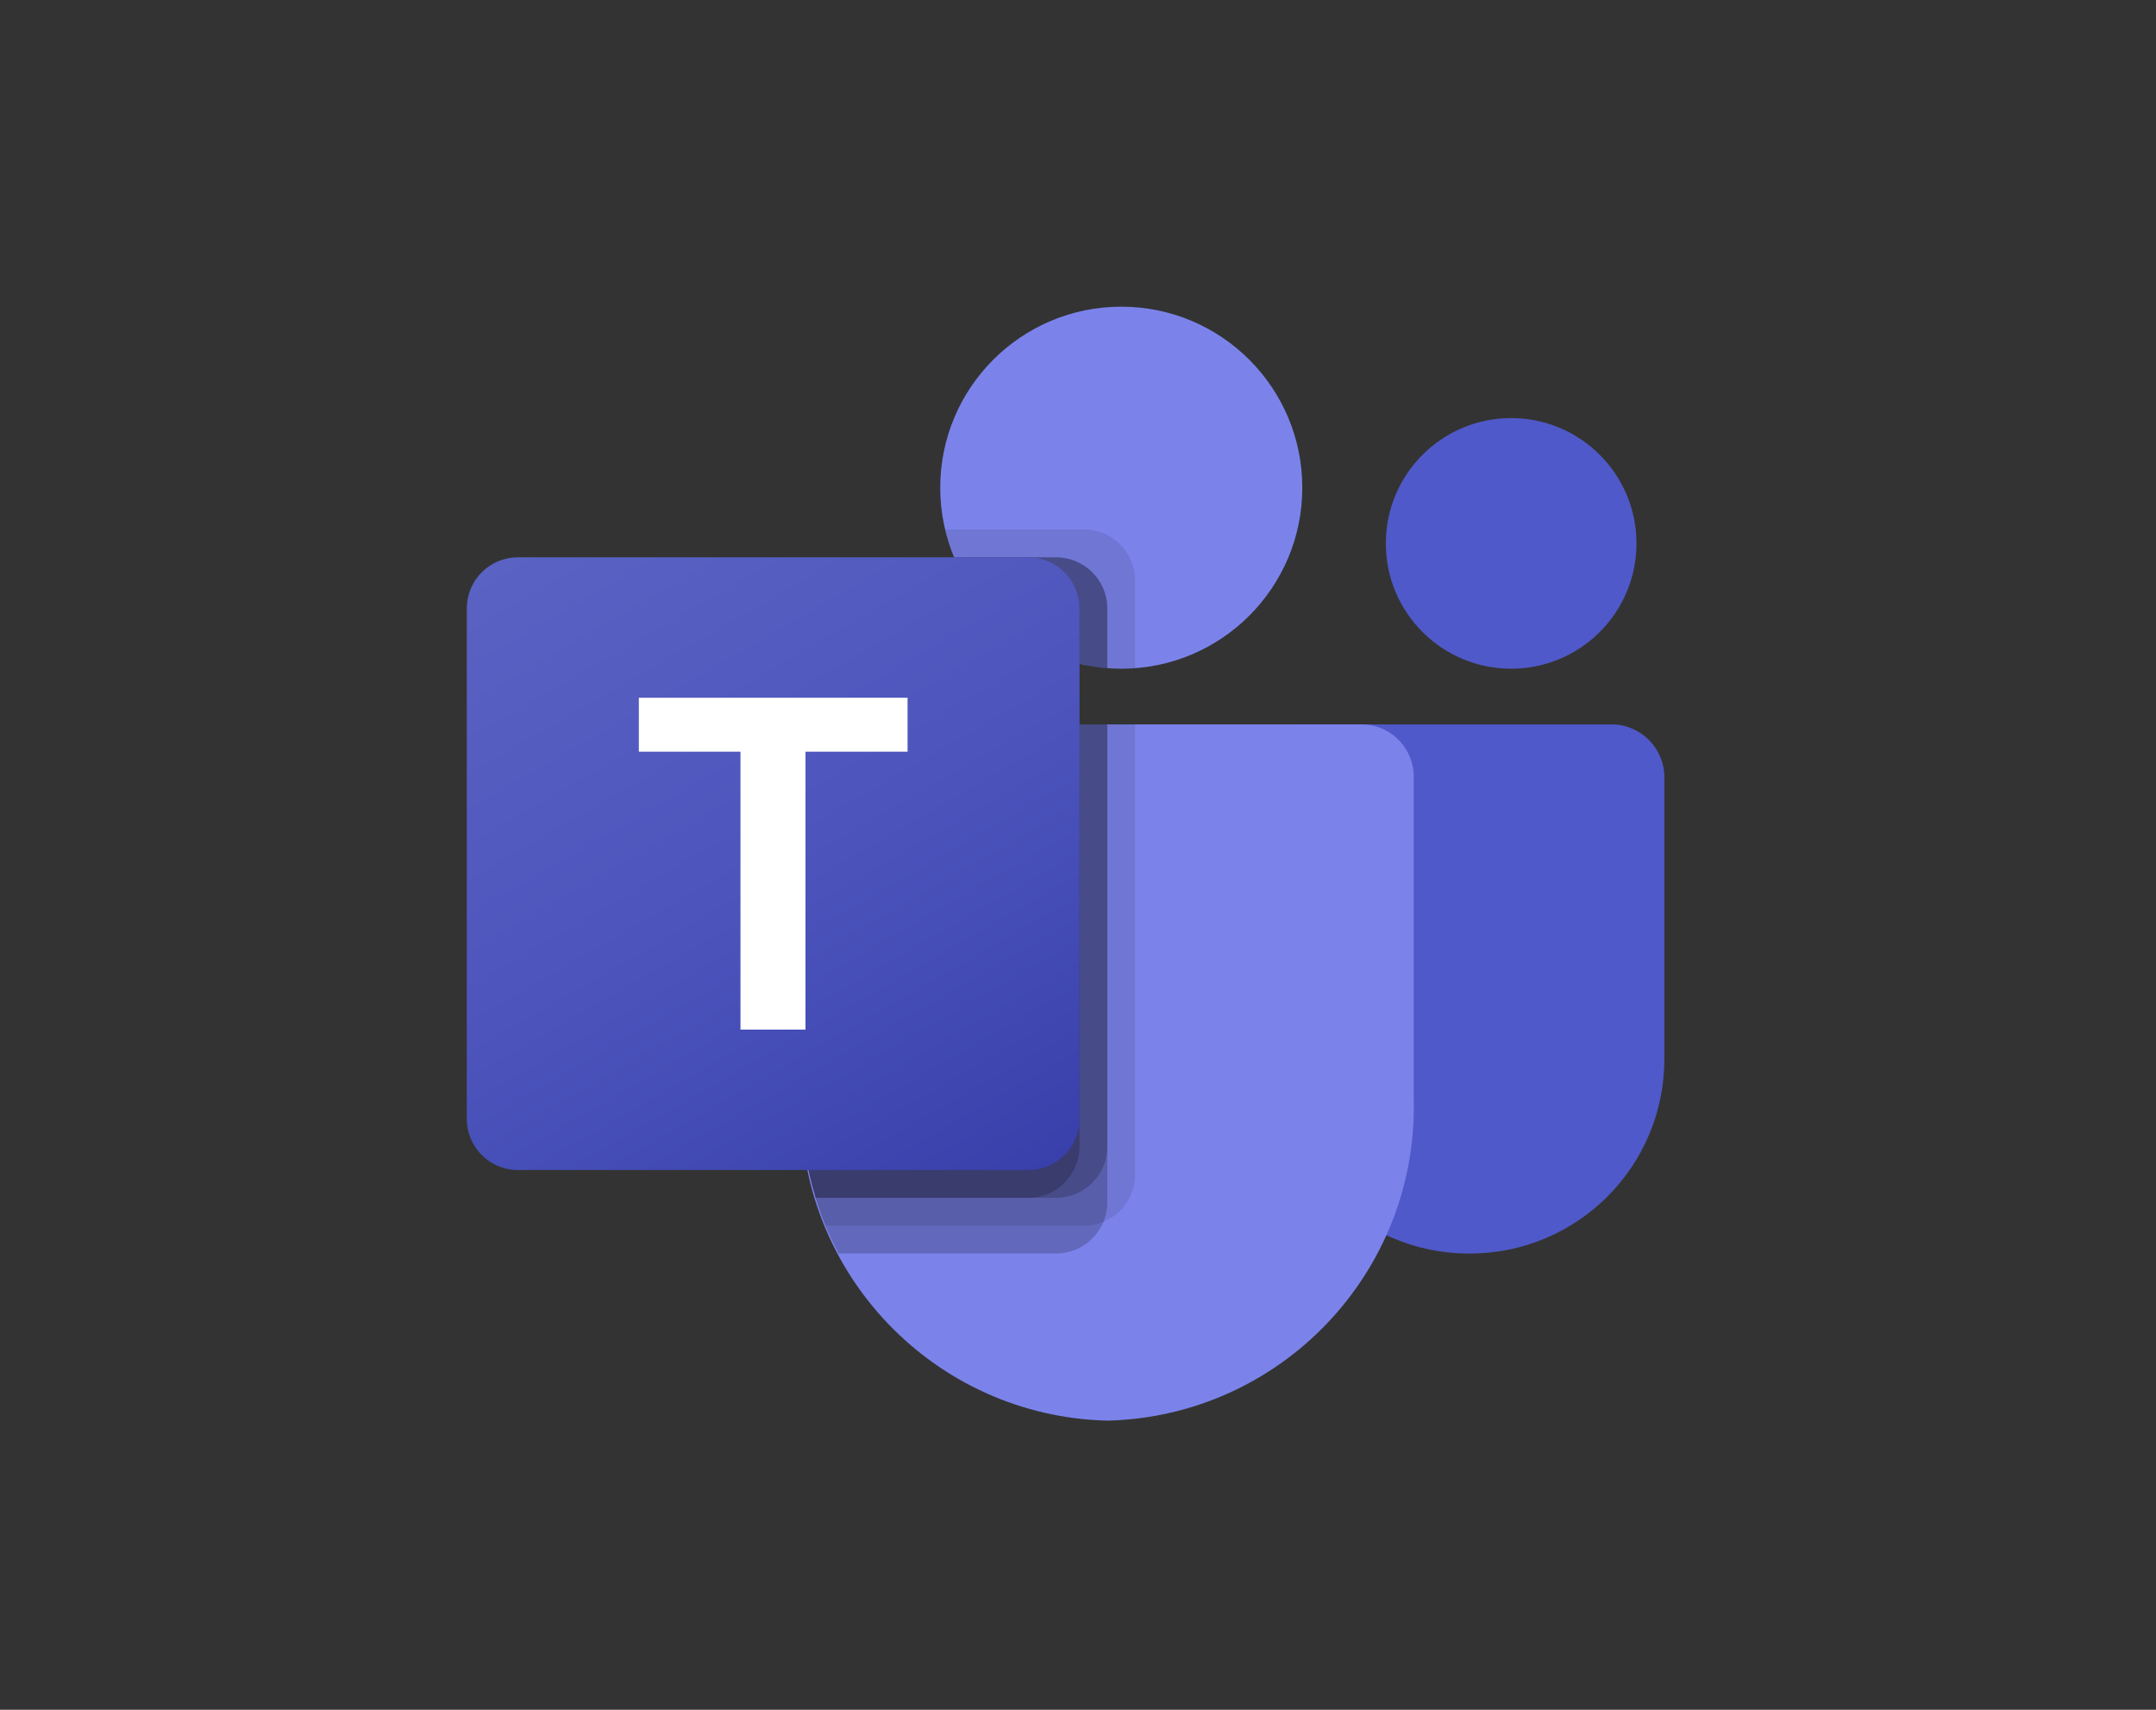
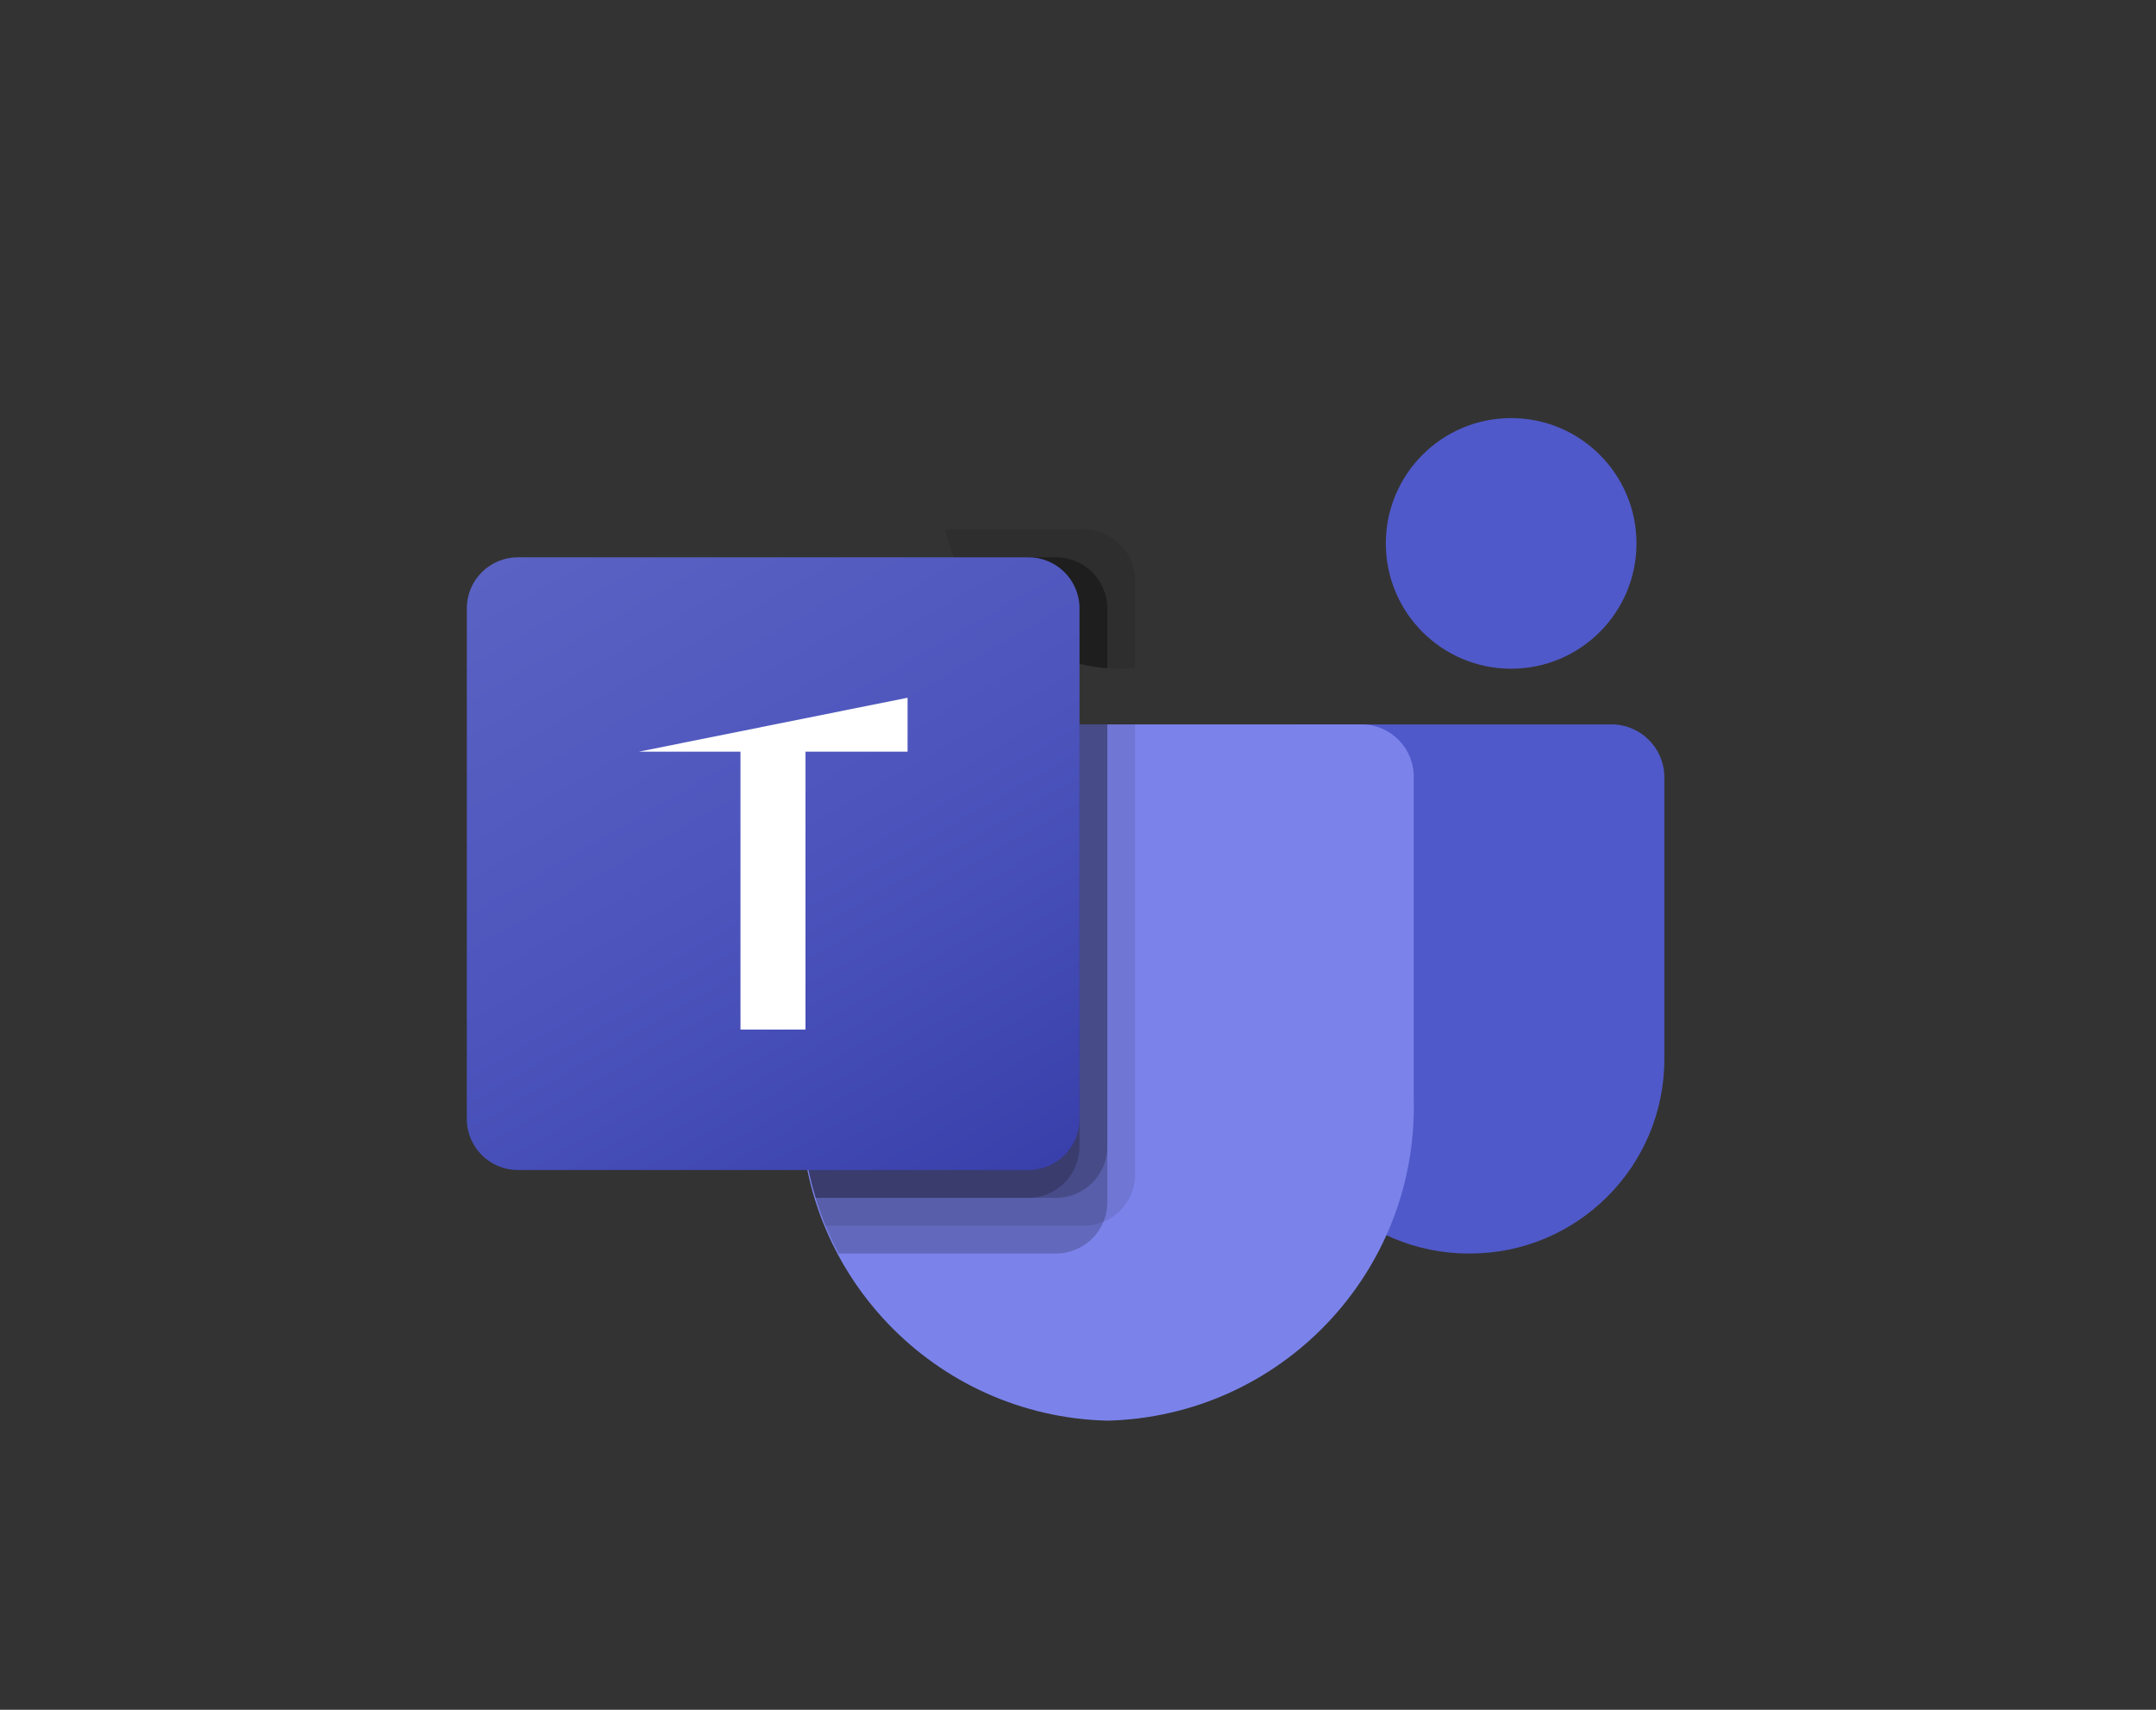
<svg xmlns="http://www.w3.org/2000/svg" width="58" height="46" viewBox="0 0 58 46" fill="none">
  <rect x="0" y="0" width="58" height="46" fill="#333333" stroke="none" />
  <path d="M35.029 19.489L43.35 19.489C44.137 19.489 44.774 20.127 44.774 20.913L44.774 28.493C44.774 31.383 42.432 33.725 39.542 33.725L39.517 33.725C36.628 33.725 34.285 31.383 34.285 28.494L34.285 20.233C34.285 19.823 34.618 19.489 35.029 19.489Z" fill="#5059C9" />
  <path d="M40.652 17.991C42.514 17.991 44.024 16.482 44.024 14.62C44.024 12.758 42.514 11.248 40.652 11.248C38.79 11.248 37.281 12.758 37.281 14.62C37.281 16.482 38.79 17.991 40.652 17.991Z" fill="#5059C9" />
-   <path d="M30.164 17.991C32.854 17.991 35.034 15.811 35.034 13.121C35.034 10.432 32.854 8.251 30.164 8.251C27.474 8.251 25.294 10.432 25.294 13.121C25.294 15.811 27.474 17.991 30.164 17.991Z" fill="#7B83EB" />
  <path d="M36.659 19.489L22.923 19.489C22.146 19.509 21.531 20.153 21.549 20.93L21.549 29.576C21.441 34.238 25.129 38.106 29.791 38.221C34.453 38.106 38.141 34.238 38.032 29.576L38.032 20.93C38.05 20.153 37.436 19.509 36.659 19.489Z" fill="#7B83EB" />
  <path opacity="0.1" d="M30.538 19.489L30.538 31.605C30.534 32.16 30.198 32.659 29.684 32.871C29.52 32.94 29.345 32.976 29.167 32.976L22.207 32.976C22.109 32.729 22.019 32.481 21.944 32.227C21.682 31.367 21.548 30.473 21.547 29.574L21.547 20.928C21.529 20.152 22.143 19.509 22.918 19.489L30.538 19.489Z" fill="black" />
  <path opacity="0.2" d="M29.789 19.489L29.789 32.354C29.789 32.532 29.753 32.707 29.684 32.871C29.473 33.385 28.973 33.721 28.418 33.725L22.559 33.725C22.431 33.478 22.311 33.231 22.207 32.976C22.102 32.721 22.019 32.481 21.944 32.227C21.682 31.367 21.548 30.473 21.547 29.574L21.547 20.928C21.529 20.152 22.143 19.509 22.918 19.489L29.789 19.489Z" fill="black" />
  <path opacity="0.2" d="M29.789 19.489L29.789 30.855C29.783 31.61 29.173 32.221 28.418 32.227L21.944 32.227C21.682 31.367 21.548 30.473 21.547 29.574L21.547 20.928C21.529 20.152 22.143 19.509 22.918 19.489L29.789 19.489Z" fill="black" />
  <path opacity="0.2" d="M29.04 19.489L29.04 30.855C29.034 31.61 28.423 32.221 27.669 32.227L21.944 32.227C21.682 31.367 21.548 30.473 21.547 29.574L21.547 20.928C21.529 20.152 22.143 19.509 22.918 19.489L29.04 19.489Z" fill="black" />
  <path opacity="0.1" d="M30.538 15.617L30.538 17.977C30.411 17.984 30.291 17.992 30.163 17.992C30.036 17.992 29.916 17.984 29.789 17.977C29.536 17.96 29.285 17.92 29.04 17.857C27.522 17.497 26.269 16.433 25.668 14.995C25.565 14.753 25.484 14.502 25.428 14.245L29.167 14.245C29.923 14.248 30.535 14.86 30.538 15.617Z" fill="black" />
  <path opacity="0.2" d="M29.788 16.366L29.788 17.977C29.535 17.96 29.285 17.92 29.039 17.857C27.522 17.498 26.268 16.434 25.668 14.995L28.417 14.995C29.173 14.998 29.785 15.61 29.788 16.366Z" fill="black" />
  <path opacity="0.2" d="M29.788 16.366L29.788 17.977C29.535 17.96 29.285 17.92 29.039 17.857C27.522 17.498 26.268 16.434 25.668 14.995L28.417 14.995C29.173 14.998 29.785 15.61 29.788 16.366Z" fill="black" />
  <path opacity="0.2" d="M29.039 16.365L29.039 17.856C27.522 17.497 26.268 16.433 25.668 14.994L27.668 14.994C28.424 14.997 29.036 15.609 29.039 16.365Z" fill="black" />
  <path d="M13.931 14.994L27.668 14.994C28.426 14.994 29.041 15.609 29.041 16.368L29.041 30.104C29.041 30.863 28.426 31.478 27.668 31.478L13.931 31.478C13.172 31.478 12.558 30.863 12.558 30.104L12.558 16.368C12.558 15.609 13.172 14.994 13.931 14.994Z" fill="url(#paint0_linear_104_413)" />
-   <path d="M24.415 20.223L21.669 20.223L21.669 27.7L19.92 27.7L19.92 20.223L17.186 20.223L17.186 18.772L24.415 18.772L24.415 20.223Z" fill="white" />
+   <path d="M24.415 20.223L21.669 20.223L21.669 27.7L19.92 27.7L19.92 20.223L17.186 20.223L24.415 18.772L24.415 20.223Z" fill="white" />
  <defs>
    <linearGradient id="paint0_linear_104_413" x1="15.421" y1="13.921" x2="26.177" y2="32.551" gradientUnits="userSpaceOnUse">
      <stop stop-color="#5A62C3" />
      <stop offset="0.5" stop-color="#4D55BD" />
      <stop offset="1" stop-color="#3940AB" />
    </linearGradient>
  </defs>
</svg>